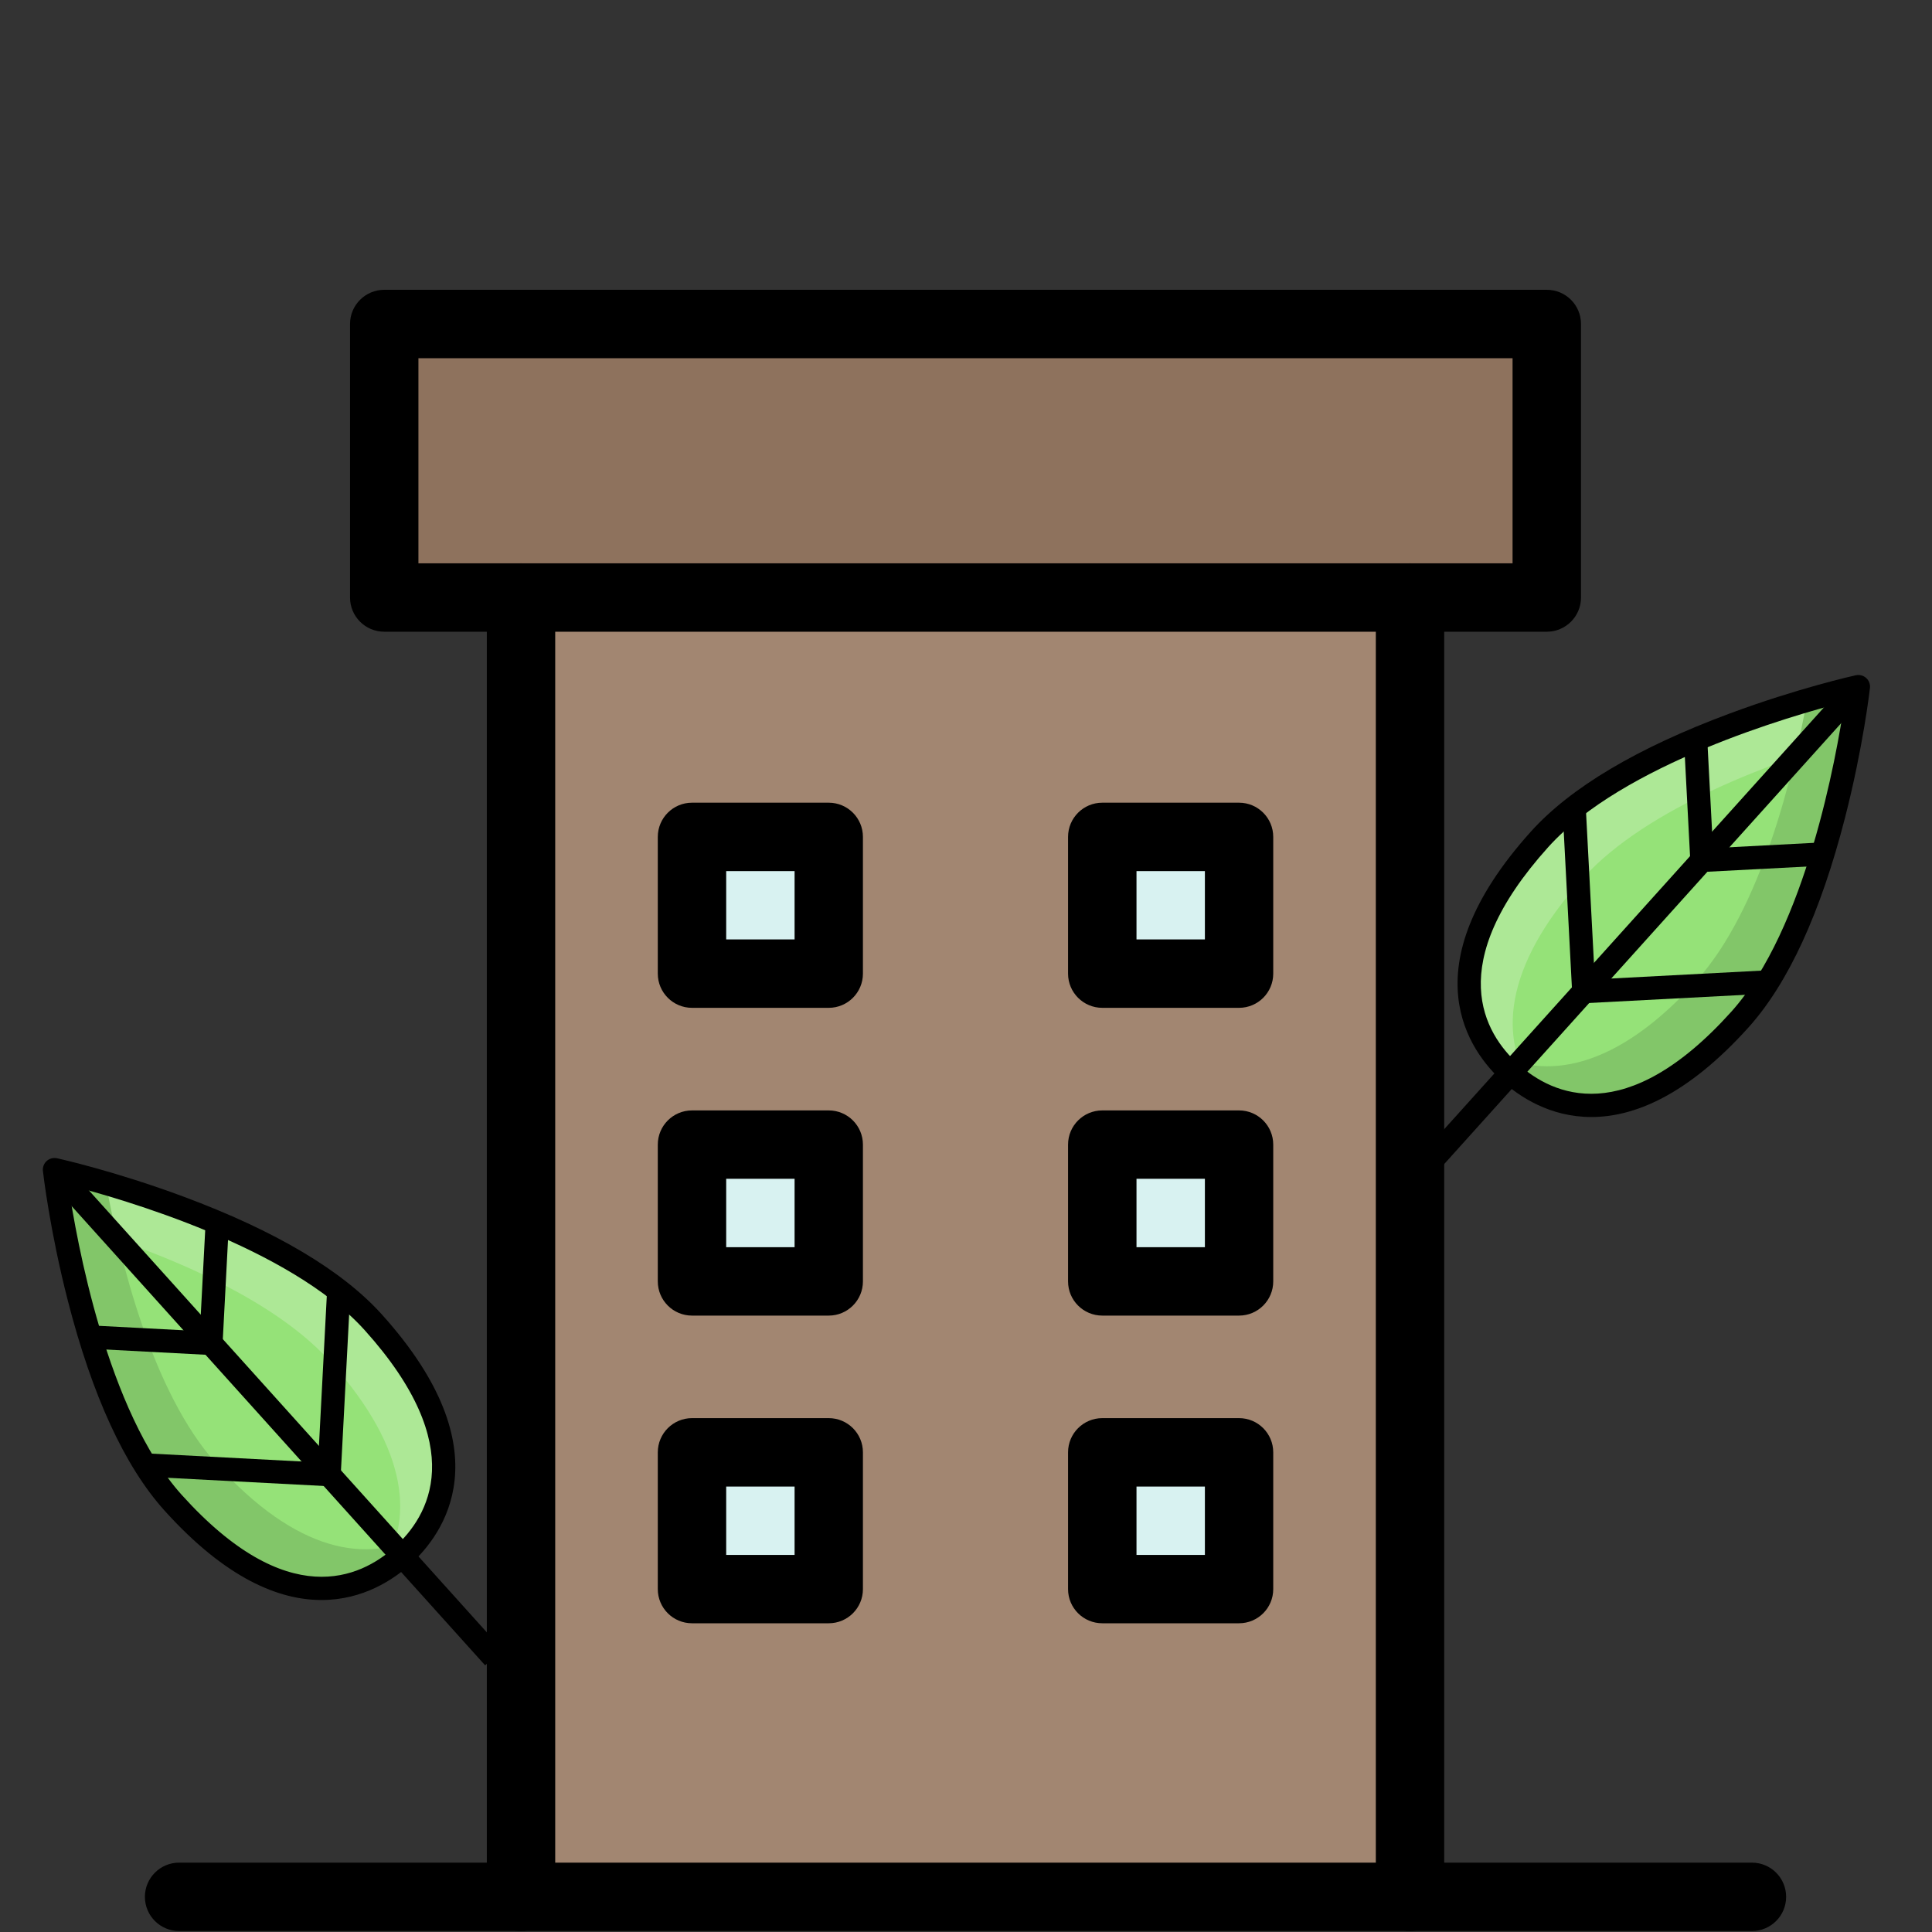
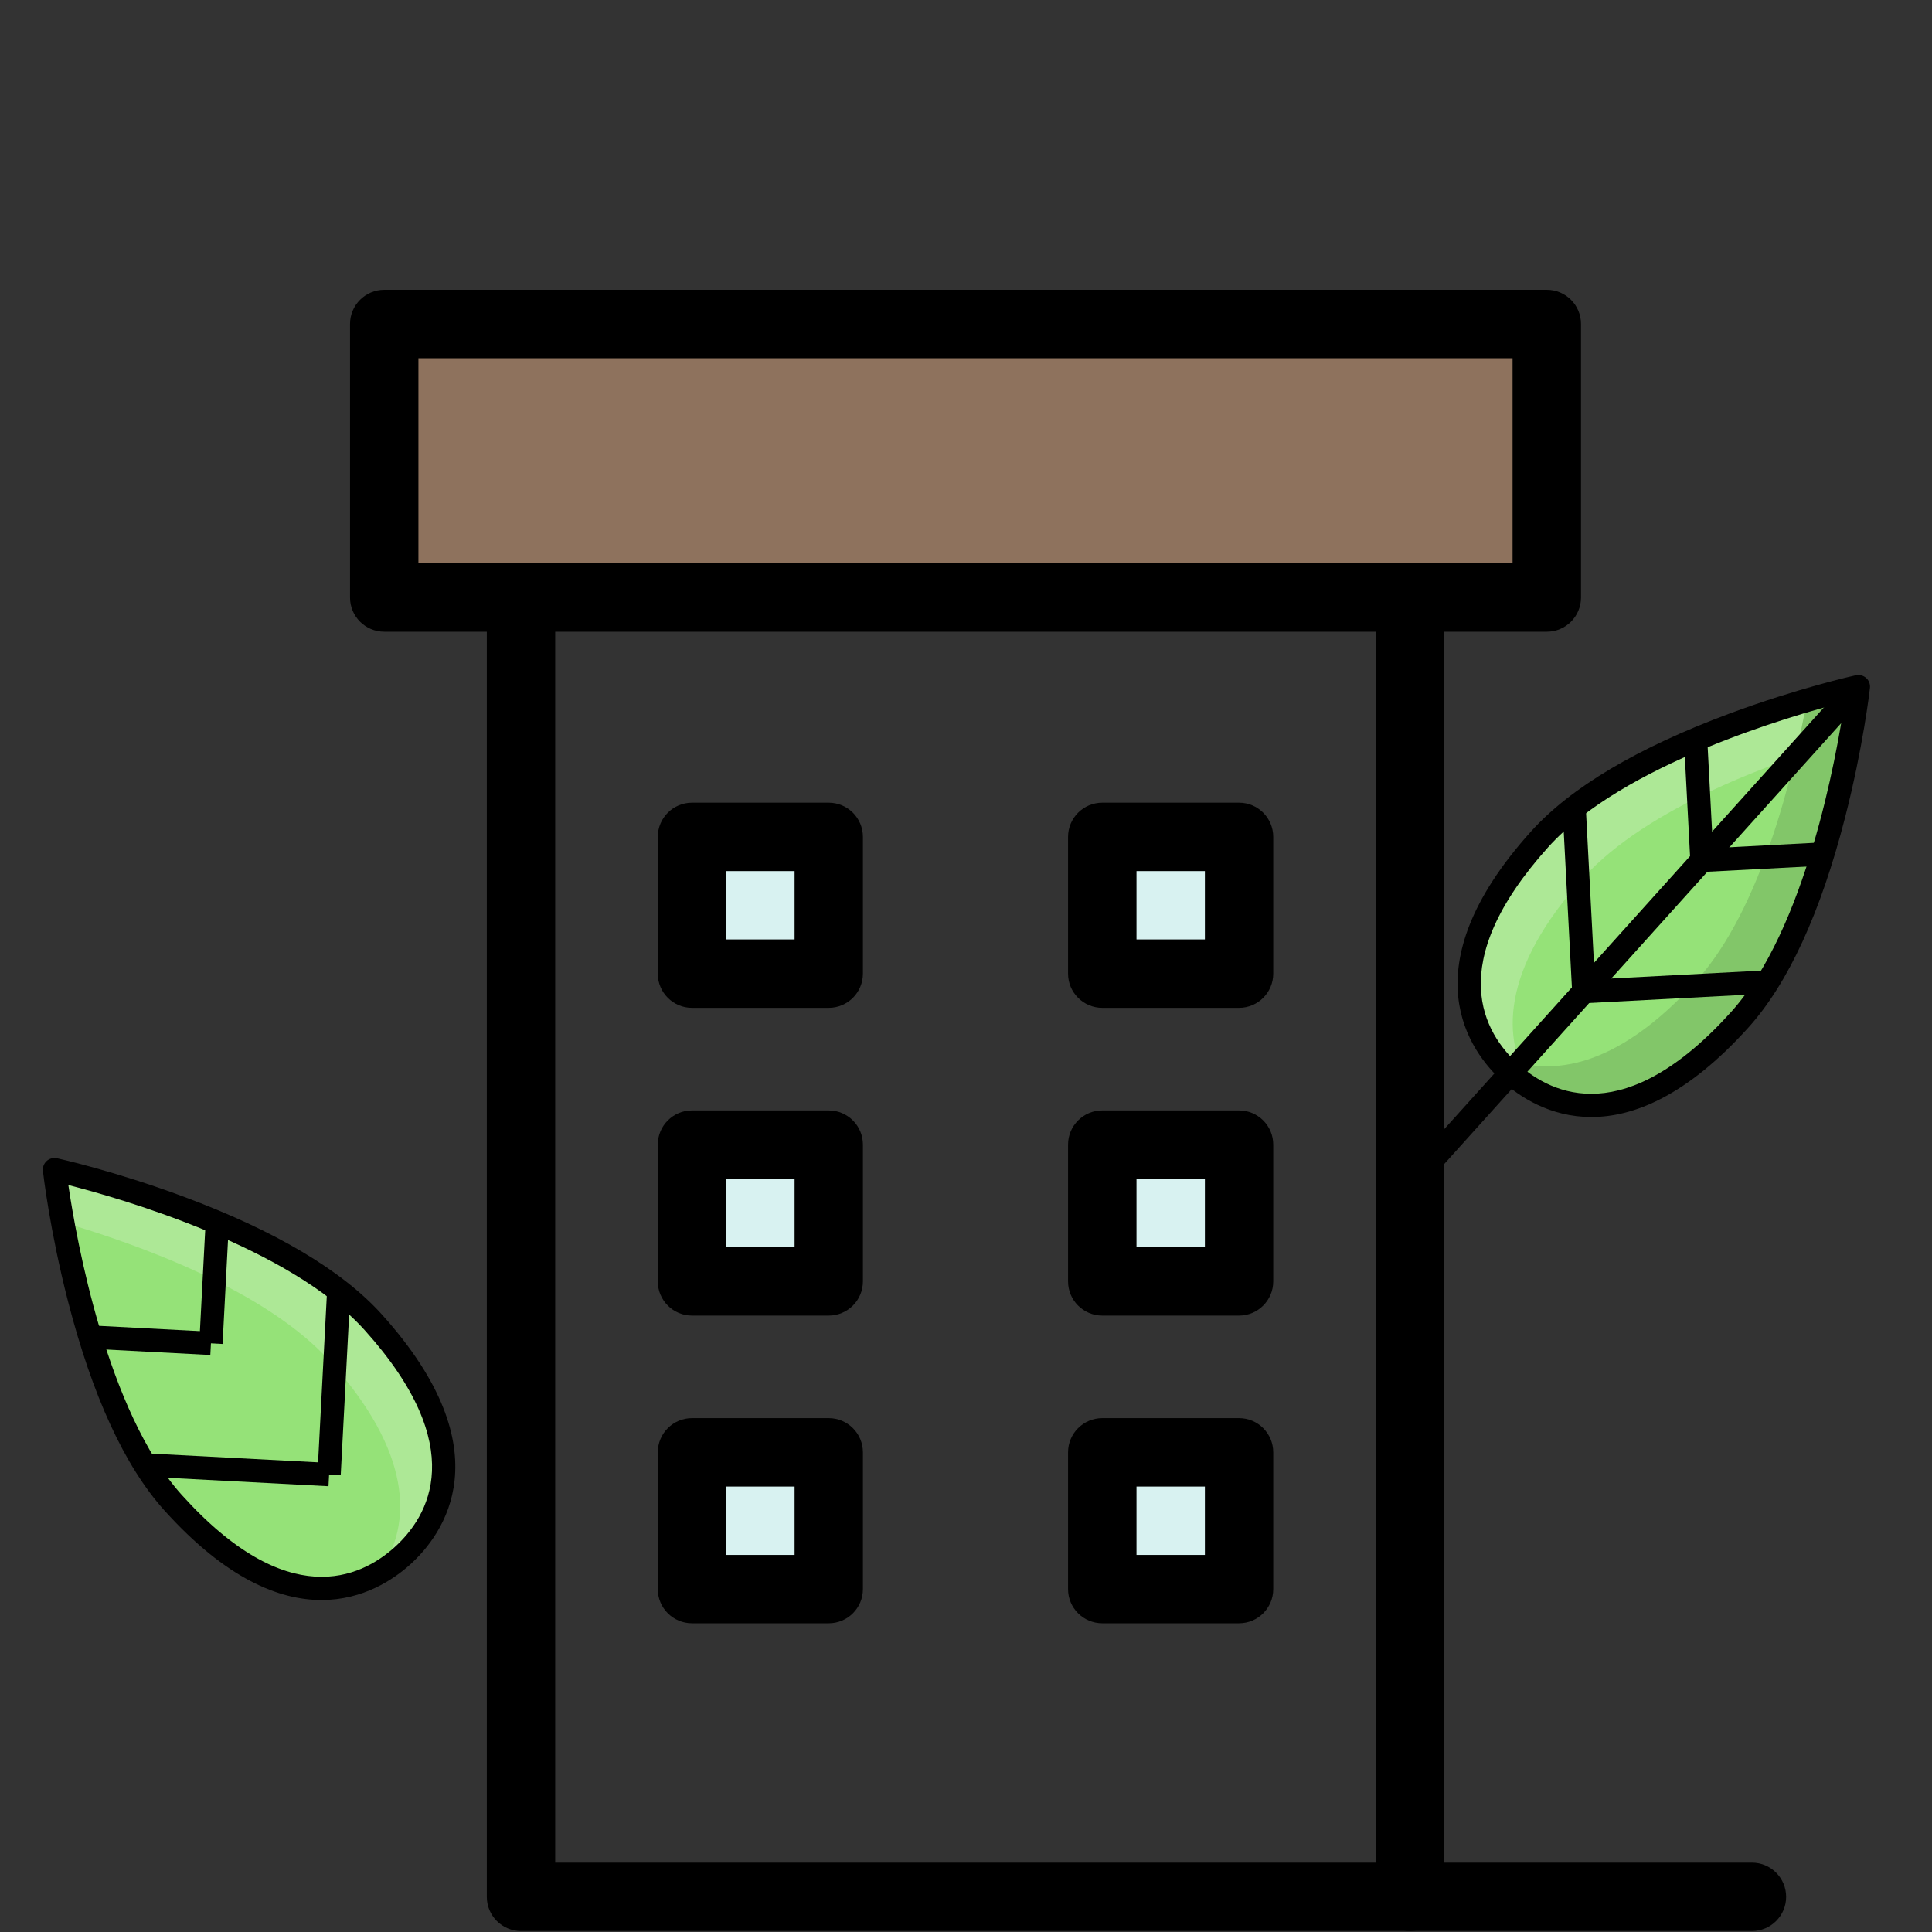
<svg xmlns="http://www.w3.org/2000/svg" width="40px" height="40px" viewBox="0 0 40 40" version="1.1">
  <rect x="0" y="0" width="40" height="40" fill="#333333" stroke="none" />
  <title>04_40x40</title>
  <desc>Created with Sketch.</desc>
  <g id="04_40x40" stroke="none" stroke-width="1" fill="none" fill-rule="evenodd">
    <g id="Group" transform="translate(3, 6)">
-       <polygon id="Fill-161" fill="#A28671" points="7.787 33.272 26.193 33.272 26.193 6.371 7.787 6.371" />
      <polygon id="Fill-162" fill="#D8F2F1" points="19.822 14.158 22.653 14.158 22.653 11.327 19.822 11.327" />
      <polygon id="Fill-163" fill="#D8F2F1" points="19.822 20.53 22.653 20.53 22.653 17.698 19.822 17.698" />
      <polygon id="Fill-164" fill="#D8F2F1" points="19.822 26.901 22.653 26.901 22.653 24.069 19.822 24.069" />
      <polygon id="Fill-165" fill="#D8F2F1" points="11.327 26.901 14.158 26.901 14.158 24.069 11.327 24.069" />
      <polygon id="Fill-166" fill="#D8F2F1" points="11.327 20.53 14.158 20.53 14.158 17.698 11.327 17.698" />
      <polygon id="Fill-167" fill="#D8F2F1" points="11.327 14.158 14.158 14.158 14.158 11.327 11.327 11.327" />
      <polygon id="Fill-168" fill="#8E725D" points="4.956 6.371 29.025 6.371 29.025 0.708 4.956 0.708" />
      <path d="M33.272,33.98 L26.193,33.98 C25.802,33.98 25.485,33.663 25.485,33.272 C25.485,32.881 25.802,32.564 26.193,32.564 L33.272,32.564 C33.663,32.564 33.98,32.881 33.98,33.272 C33.98,33.663 33.663,33.98 33.272,33.98" id="Fill-171" fill="#000000" />
-       <path d="M7.787,33.98 L0.708,33.98 C0.317,33.98 3.44505569e-15,33.663 3.44505569e-15,33.272 C3.44505569e-15,32.881 0.317,32.564 0.708,32.564 L7.787,32.564 C8.178,32.564 8.495,32.881 8.495,33.272 C8.495,33.663 8.178,33.98 7.787,33.98" id="Fill-172" fill="#000000" />
      <path d="M29.025,7.079 L26.193,7.079 C25.802,7.079 25.485,6.762 25.485,6.371 C25.485,5.98 25.802,5.663 26.193,5.663 L28.316,5.663 L28.316,1.416 L5.663,1.416 L5.663,5.663 L7.787,5.663 C8.178,5.663 8.495,5.98 8.495,6.371 C8.495,6.762 8.178,7.079 7.787,7.079 L4.956,7.079 C4.564,7.079 4.247,6.762 4.247,6.371 L4.247,0.708 C4.247,0.317 4.564,0 4.956,0 L29.025,0 C29.416,0 29.733,0.316 29.733,0.708 L29.733,6.371 C29.733,6.762 29.416,7.079 29.025,7.079" id="Fill-173" fill="#000000" />
      <path d="M8.495,32.564 L25.485,32.564 L25.485,7.079 L8.495,7.079 L8.495,32.564 Z M26.193,33.98 L7.787,33.98 C7.396,33.98 7.079,33.663 7.079,33.272 L7.079,6.371 C7.079,5.98 7.396,5.663 7.787,5.663 L26.193,5.663 C26.584,5.663 26.901,5.98 26.901,6.371 L26.901,33.272 C26.901,33.663 26.584,33.98 26.193,33.98 L26.193,33.98 Z" id="Fill-174" fill="#000000" />
      <path d="M12.035,13.45 L13.451,13.45 L13.451,12.035 L12.035,12.035 L12.035,13.45 Z M14.158,14.866 L11.327,14.866 C10.936,14.866 10.619,14.549 10.619,14.158 L10.619,11.327 C10.619,10.936 10.936,10.619 11.327,10.619 L14.158,10.619 C14.549,10.619 14.866,10.936 14.866,11.327 L14.866,14.158 C14.866,14.549 14.549,14.866 14.158,14.866 L14.158,14.866 Z" id="Fill-179" fill="#000000" />
      <path d="M20.53,13.45 L21.946,13.45 L21.946,12.035 L20.53,12.035 L20.53,13.45 Z M22.653,14.866 L19.822,14.866 C19.43,14.866 19.113,14.549 19.113,14.158 L19.113,11.327 C19.113,10.936 19.43,10.619 19.822,10.619 L22.653,10.619 C23.044,10.619 23.361,10.936 23.361,11.327 L23.361,14.158 C23.361,14.549 23.044,14.866 22.653,14.866 L22.653,14.866 Z" id="Fill-180" fill="#000000" />
      <path d="M12.035,19.822 L13.451,19.822 L13.451,18.405 L12.035,18.405 L12.035,19.822 Z M14.158,21.238 L11.327,21.238 C10.936,21.238 10.619,20.921 10.619,20.53 L10.619,17.698 C10.619,17.307 10.936,16.99 11.327,16.99 L14.158,16.99 C14.549,16.99 14.866,17.307 14.866,17.698 L14.866,20.53 C14.866,20.921 14.549,21.238 14.158,21.238 L14.158,21.238 Z" id="Fill-181" fill="#000000" />
      <path d="M20.53,19.822 L21.946,19.822 L21.946,18.405 L20.53,18.405 L20.53,19.822 Z M22.653,21.238 L19.822,21.238 C19.43,21.238 19.113,20.921 19.113,20.53 L19.113,17.698 C19.113,17.307 19.43,16.99 19.822,16.99 L22.653,16.99 C23.044,16.99 23.361,17.307 23.361,17.698 L23.361,20.53 C23.361,20.921 23.044,21.238 22.653,21.238 L22.653,21.238 Z" id="Fill-182" fill="#000000" />
      <path d="M12.035,26.193 L13.451,26.193 L13.451,24.778 L12.035,24.778 L12.035,26.193 Z M14.158,27.608 L11.327,27.608 C10.936,27.608 10.619,27.292 10.619,26.901 L10.619,24.069 C10.619,23.678 10.936,23.361 11.327,23.361 L14.158,23.361 C14.549,23.361 14.866,23.678 14.866,24.069 L14.866,26.901 C14.866,27.292 14.549,27.608 14.158,27.608 L14.158,27.608 Z" id="Fill-183" fill="#000000" />
      <path d="M20.53,26.193 L21.946,26.193 L21.946,24.778 L20.53,24.778 L20.53,26.193 Z M22.653,27.608 L19.822,27.608 C19.43,27.608 19.113,27.292 19.113,26.901 L19.113,24.069 C19.113,23.678 19.43,23.361 19.822,23.361 L22.653,23.361 C23.044,23.361 23.361,23.678 23.361,24.069 L23.361,26.901 C23.361,27.292 23.044,27.608 22.653,27.608 L22.653,27.608 Z" id="Fill-184" fill="#000000" />
    </g>
    <g id="Group" transform="translate(34.302, 19.553) rotate(-318) translate(-34.302, -19.553) translate(30.802, 12.553)">
      <path d="M0.241,7.007 C0.241,9.869 1.49,11.003 3.031,11.003 C4.571,11.003 5.82,9.869 5.82,7.007 C5.82,4.144 3.031,0.241 3.031,0.241 C3.031,0.241 0.241,4.144 0.241,7.007" id="Fill-36" fill="#95E278" />
      <path d="M1.447,7.007 C1.447,5.003 2.814,2.491 3.634,1.163 C3.282,0.594 3.031,0.241 3.031,0.241 C3.031,0.241 0.241,4.144 0.241,7.007 C0.241,9.869 1.49,11.003 3.031,11.003 C3.238,11.003 3.439,10.982 3.634,10.939 C2.383,10.666 1.447,9.484 1.447,7.007" id="Fill-37" fill="#ADE896" />
      <path d="M3.031,0.241 C3.031,0.241 2.779,0.594 2.428,1.163 C3.248,2.491 4.614,5.003 4.614,7.007 C4.614,9.484 3.678,10.666 2.428,10.939 C2.622,10.982 2.823,11.003 3.031,11.003 C4.571,11.003 5.82,9.869 5.82,7.007 C5.82,4.144 3.031,0.241 3.031,0.241" id="Fill-38" fill="#82C669" />
-       <path d="M3.031,0.67 C2.402,1.615 0.482,4.694 0.482,7.007 C0.482,10.274 2.079,10.762 3.031,10.762 C3.982,10.762 5.579,10.274 5.579,7.007 C5.579,4.694 3.659,1.615 3.031,0.67 Z M3.031,11.244 C2.119,11.244 1.70530253e-15,10.831 1.70530253e-15,7.007 C1.70530253e-15,5.78 0.478,4.243 1.422,2.439 C2.119,1.106 2.805,0.141 2.834,0.101 C2.88,0.038 2.953,0 3.031,0 C3.108,0 3.182,0.038 3.227,0.101 C3.256,0.141 3.942,1.106 4.639,2.439 C5.583,4.243 6.061,5.78 6.061,7.007 C6.061,10.831 3.942,11.244 3.031,11.244 L3.031,11.244 Z" id="Fill-39" fill="#000000" />
+       <path d="M3.031,0.67 C2.402,1.615 0.482,4.694 0.482,7.007 C0.482,10.274 2.079,10.762 3.031,10.762 C3.982,10.762 5.579,10.274 5.579,7.007 C5.579,4.694 3.659,1.615 3.031,0.67 Z M3.031,11.244 C2.119,11.244 1.70530253e-15,10.831 1.70530253e-15,7.007 C1.70530253e-15,5.78 0.478,4.243 1.422,2.439 C2.119,1.106 2.805,0.141 2.834,0.101 C2.88,0.038 2.953,0 3.031,0 C3.108,0 3.182,0.038 3.227,0.101 C3.256,0.141 3.942,1.106 4.639,2.439 C5.583,4.243 6.061,5.78 6.061,7.007 C6.061,10.831 3.942,11.244 3.031,11.244 L3.031,11.244 " id="Fill-39" fill="#000000" />
      <polygon id="Fill-40" fill="#000000" points="2.789 13.834 3.272 13.834 3.272 0.241 2.789 0.241" />
      <polyline id="Fill-41" fill="#000000" points="2.86 8.908 0.19 6.238 0.531 5.897 3.201 8.567 2.86 8.908" />
      <polyline id="Fill-42" fill="#000000" points="2.86 5.252 1.089 3.481 1.43 3.14 3.201 4.911 2.86 5.252" />
      <polyline id="Fill-43" fill="#000000" points="3.201 8.908 2.86 8.567 5.53 5.897 5.871 6.238 3.201 8.908" />
      <polyline id="Fill-44" fill="#000000" points="3.201 5.252 2.86 4.911 4.631 3.14 4.972 3.481 3.201 5.252" />
    </g>
    <g id="Group-Copy" transform="translate(5.302, 29.553) scale(-1, 1) rotate(-318) translate(-5.302, -29.553) translate(1.802, 22.553)">
      <path d="M0.241,7.007 C0.241,9.869 1.49,11.003 3.031,11.003 C4.571,11.003 5.82,9.869 5.82,7.007 C5.82,4.144 3.031,0.241 3.031,0.241 C3.031,0.241 0.241,4.144 0.241,7.007" id="Fill-36" fill="#95E278" />
      <path d="M1.447,7.007 C1.447,5.003 2.814,2.491 3.634,1.163 C3.282,0.594 3.031,0.241 3.031,0.241 C3.031,0.241 0.241,4.144 0.241,7.007 C0.241,9.869 1.49,11.003 3.031,11.003 C3.238,11.003 3.439,10.982 3.634,10.939 C2.383,10.666 1.447,9.484 1.447,7.007" id="Fill-37" fill="#ADE896" />
-       <path d="M3.031,0.241 C3.031,0.241 2.779,0.594 2.428,1.163 C3.248,2.491 4.614,5.003 4.614,7.007 C4.614,9.484 3.678,10.666 2.428,10.939 C2.622,10.982 2.823,11.003 3.031,11.003 C4.571,11.003 5.82,9.869 5.82,7.007 C5.82,4.144 3.031,0.241 3.031,0.241" id="Fill-38" fill="#82C669" />
      <path d="M3.031,0.67 C2.402,1.615 0.482,4.694 0.482,7.007 C0.482,10.274 2.079,10.762 3.031,10.762 C3.982,10.762 5.579,10.274 5.579,7.007 C5.579,4.694 3.659,1.615 3.031,0.67 Z M3.031,11.244 C2.119,11.244 1.70530253e-15,10.831 1.70530253e-15,7.007 C1.70530253e-15,5.78 0.478,4.243 1.422,2.439 C2.119,1.106 2.805,0.141 2.834,0.101 C2.88,0.038 2.953,0 3.031,0 C3.108,0 3.182,0.038 3.227,0.101 C3.256,0.141 3.942,1.106 4.639,2.439 C5.583,4.243 6.061,5.78 6.061,7.007 C6.061,10.831 3.942,11.244 3.031,11.244 L3.031,11.244 Z" id="Fill-39" fill="#000000" />
-       <polygon id="Fill-40" fill="#000000" points="2.789 13.834 3.272 13.834 3.272 0.241 2.789 0.241" />
      <polyline id="Fill-41" fill="#000000" points="2.86 8.908 0.19 6.238 0.531 5.897 3.201 8.567 2.86 8.908" />
      <polyline id="Fill-42" fill="#000000" points="2.86 5.252 1.089 3.481 1.43 3.14 3.201 4.911 2.86 5.252" />
      <polyline id="Fill-43" fill="#000000" points="3.201 8.908 2.86 8.567 5.53 5.897 5.871 6.238 3.201 8.908" />
      <polyline id="Fill-44" fill="#000000" points="3.201 5.252 2.86 4.911 4.631 3.14 4.972 3.481 3.201 5.252" />
    </g>
  </g>
</svg>